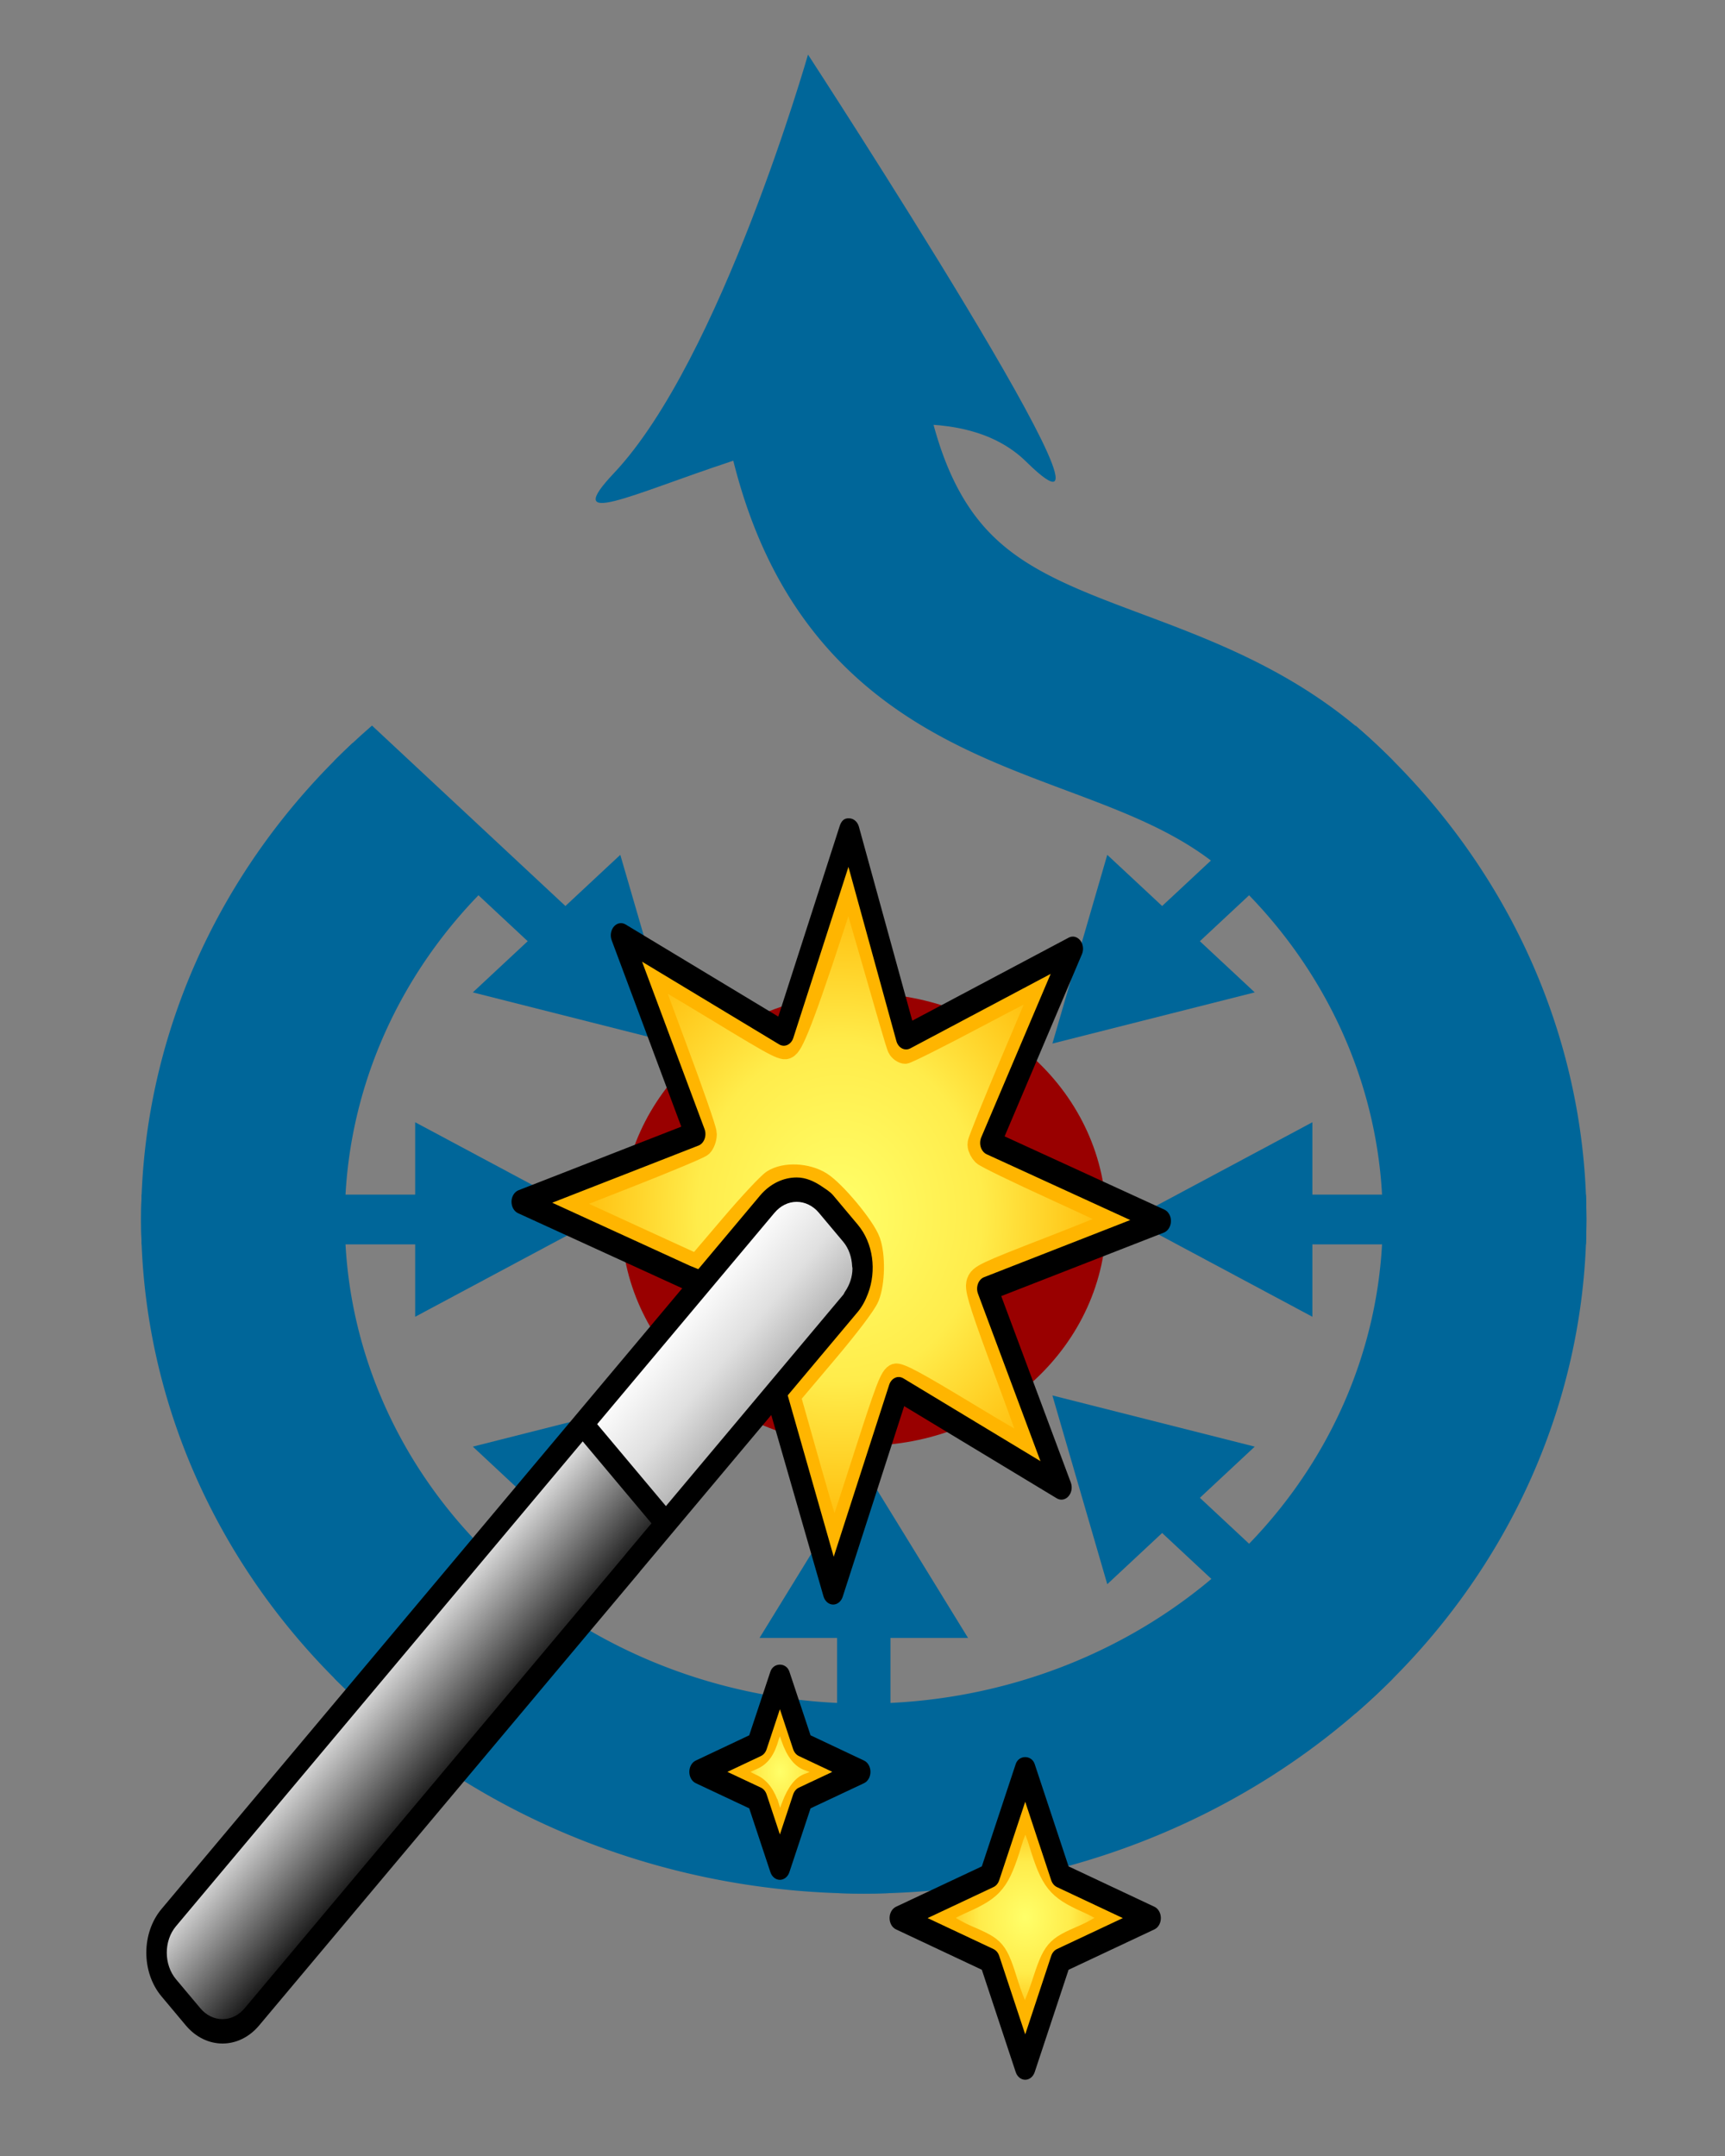
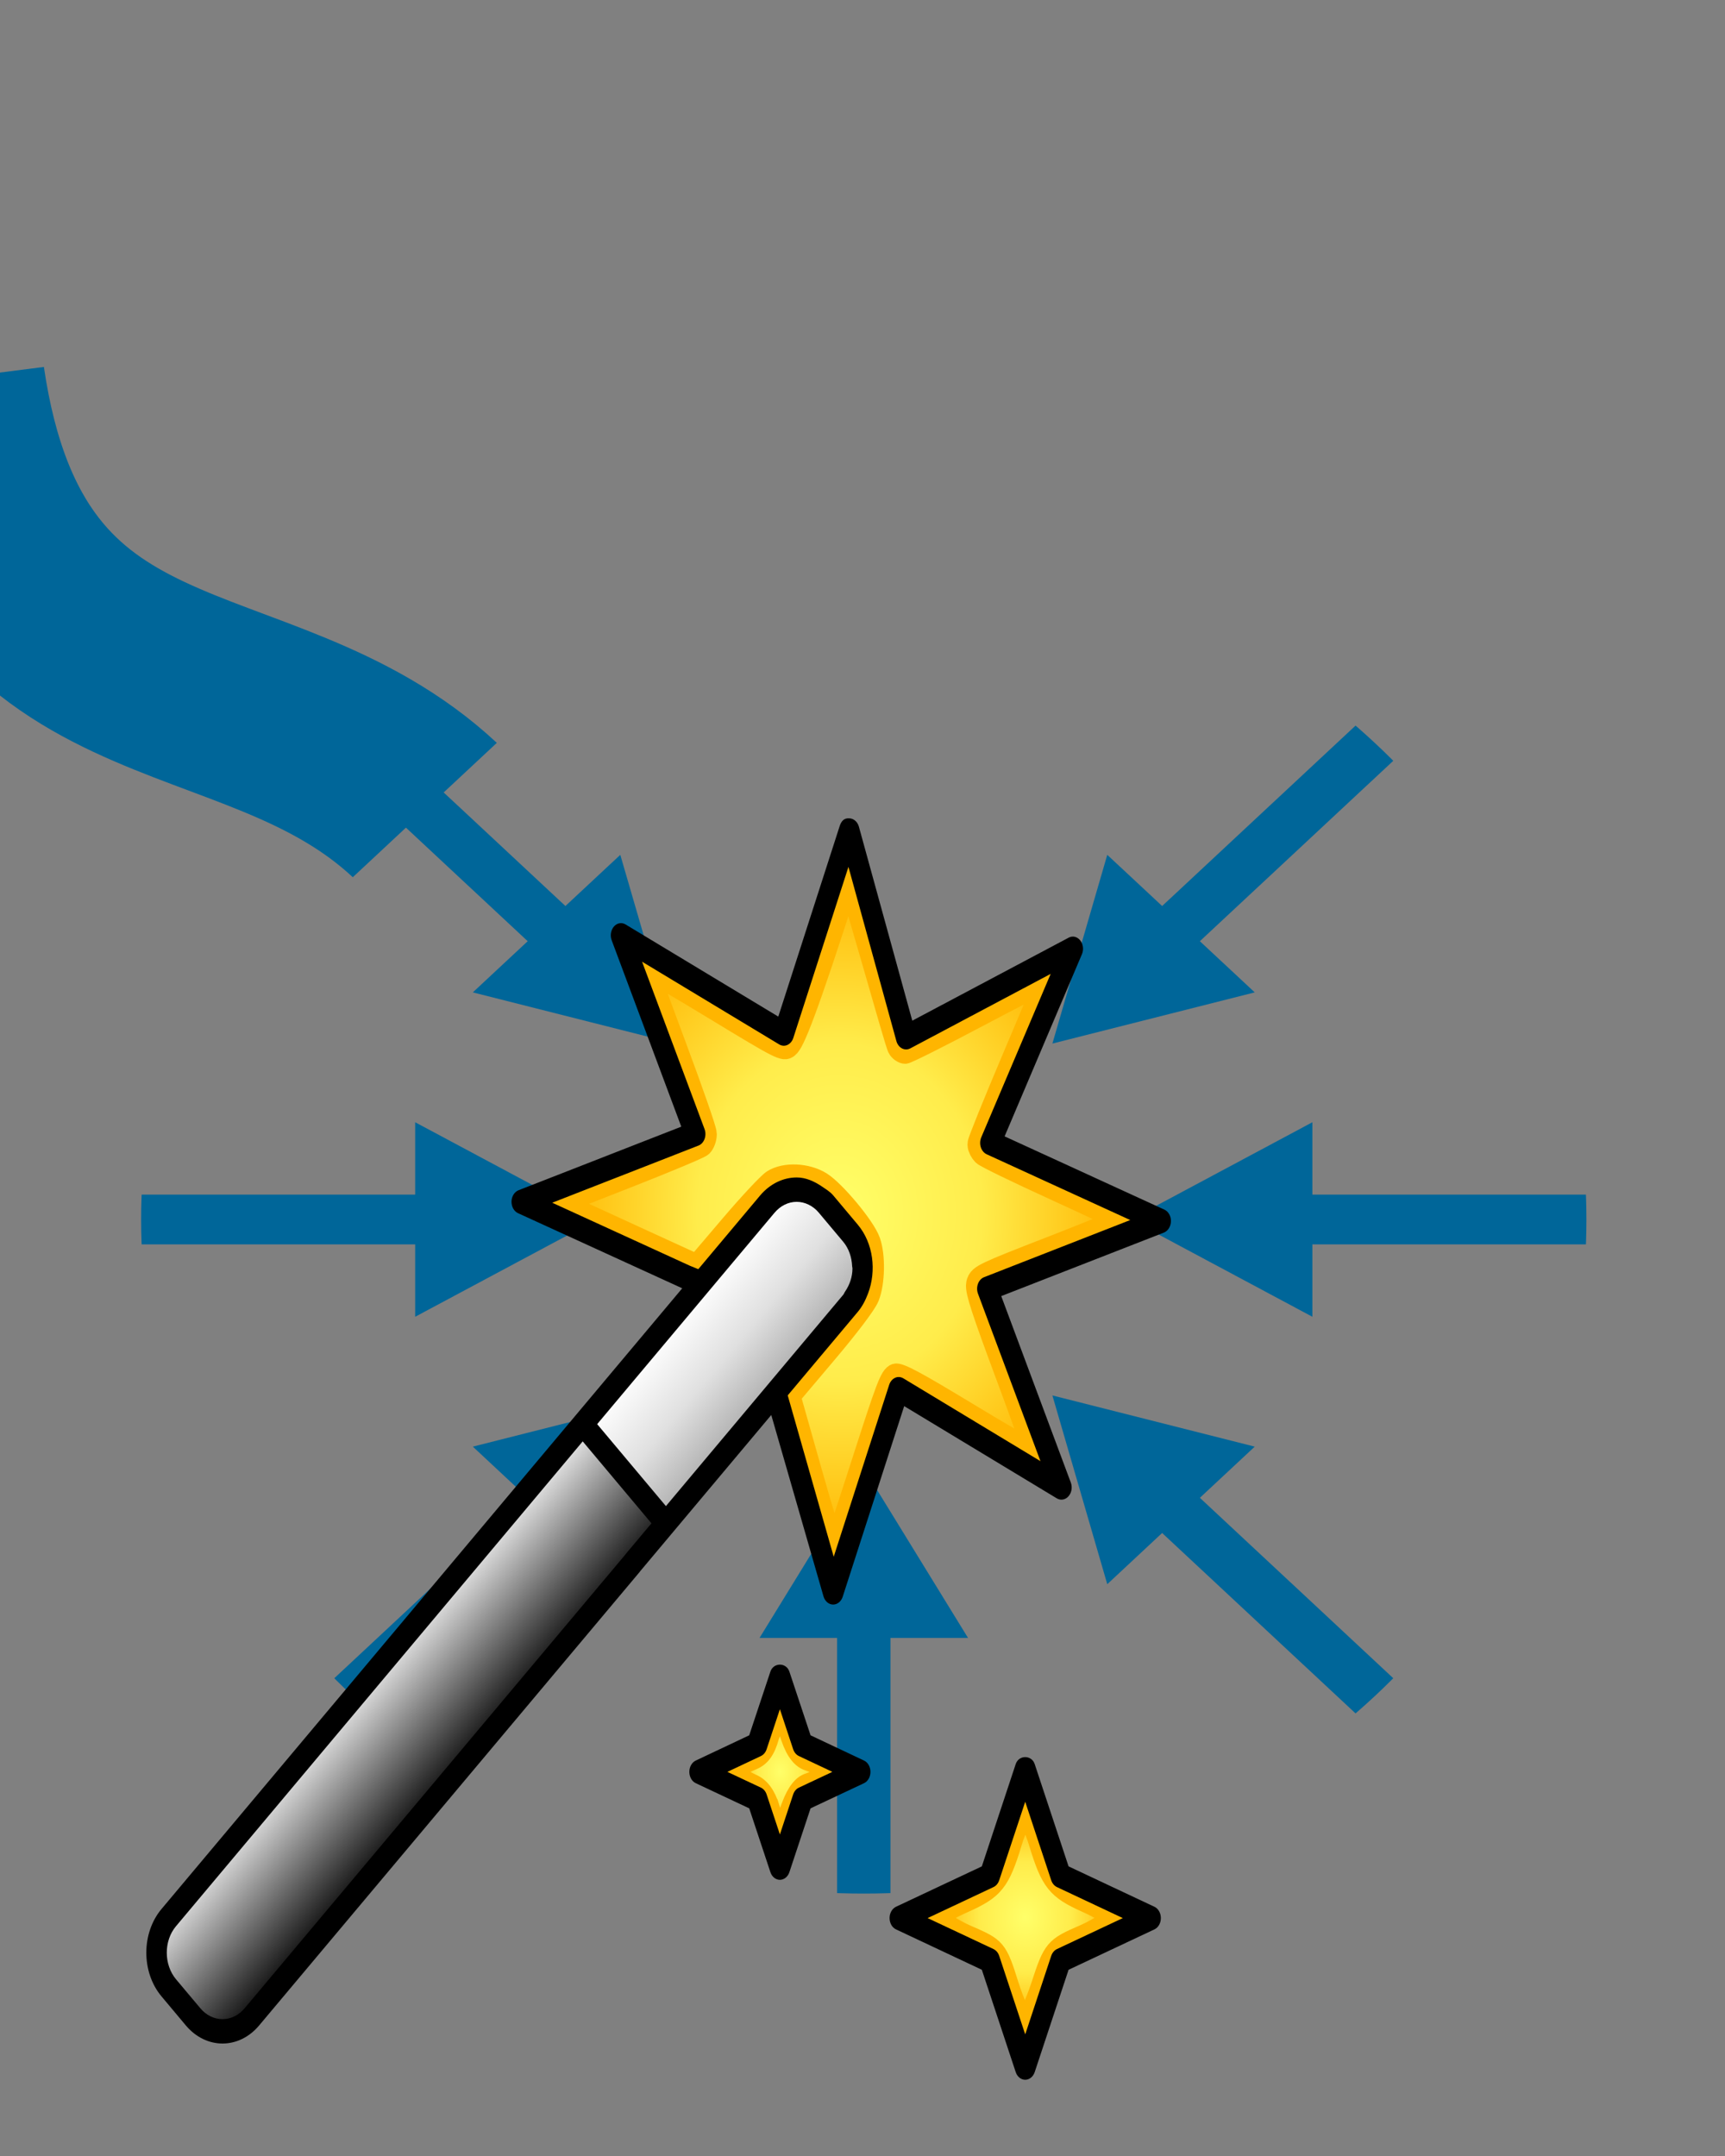
<svg xmlns="http://www.w3.org/2000/svg" xmlns:xlink="http://www.w3.org/1999/xlink" width="1080" height="1350" viewBox="0 0 285.75 357.188" version="1.1" id="svg5">
  <rect x="0" y="0" width="285.75" height="357.188" fill="#808080" stroke="none" />
  <defs id="defs2">
    <clipPath id="c">
      <circle r="298" id="circle864" />
    </clipPath>
    <linearGradient id="linearGradient3875">
      <stop id="stop3877" style="stop-color:#acacac;stop-opacity:1" offset="0" />
      <stop id="stop3881" style="stop-color:#e0e0e0;stop-opacity:1" offset="0.5" />
      <stop id="stop3879" style="stop-color:#fefefe;stop-opacity:1" offset="1" />
    </linearGradient>
    <linearGradient id="linearGradient3833">
      <stop id="stop3835" style="stop-color:#000000;stop-opacity:1" offset="0" />
      <stop id="stop3839" style="stop-color:#fafafa;stop-opacity:1" offset="1" />
    </linearGradient>
    <linearGradient id="linearGradient3768">
      <stop id="stop3770" style="stop-color:#ffff69;stop-opacity:1" offset="0" />
      <stop id="stop3821" style="stop-color:#ffec4b;stop-opacity:1" offset="0.5" />
      <stop id="stop3772" style="stop-color:#ffb500;stop-opacity:1" offset="1" />
    </linearGradient>
    <radialGradient cx="75.757" cy="79.41" r="7.782" fx="75.757" fy="79.41" id="radialGradient3774" xlink:href="#linearGradient3768" gradientUnits="userSpaceOnUse" gradientTransform="matrix(1,0,0,1.007,0,-0.557)" />
    <radialGradient cx="54.911" cy="69.018" r="3.888" fx="54.911" fy="69.018" id="radialGradient3790" xlink:href="#linearGradient3768" gradientUnits="userSpaceOnUse" gradientTransform="matrix(1,0,0,1.169,0,-11.667)" />
    <radialGradient cx="59.96" cy="29.15" r="24.191" fx="59.96" fy="29.15" id="radialGradient3819" xlink:href="#linearGradient3768" gradientUnits="userSpaceOnUse" gradientTransform="matrix(1,0,0,0.994,0,0.183)" />
    <linearGradient x1="19.436" y1="63.519" x2="26.617" y2="70.731" id="linearGradient3863" xlink:href="#linearGradient3833" gradientUnits="userSpaceOnUse" gradientTransform="matrix(1.126,0,0,1.134,-1.008,-10.76)" />
    <linearGradient x1="46.693" y1="35.646" x2="53.121" y2="42.274" id="linearGradient3873" xlink:href="#linearGradient3875" gradientUnits="userSpaceOnUse" gradientTransform="matrix(1.07,0,0,1.07,-3.709,-2.546)" />
    <radialGradient cx="54.911" cy="69.018" r="3.888" fx="54.911" fy="69.018" id="radialGradient3907" xlink:href="#linearGradient3768" gradientUnits="userSpaceOnUse" gradientTransform="matrix(1,0,0,1.169,0,-11.667)" />
    <radialGradient cx="59.96" cy="29.15" r="24.191" fx="59.96" fy="29.15" id="radialGradient3909" xlink:href="#linearGradient3768" gradientUnits="userSpaceOnUse" gradientTransform="matrix(1,0,0,0.994,0,0.183)" />
    <radialGradient cx="59.96" cy="29.15" r="24.191" fx="59.96" fy="29.15" id="radialGradient3923" xlink:href="#linearGradient3768" gradientUnits="userSpaceOnUse" gradientTransform="matrix(1,0,0,0.994,0,0.183)" />
    <linearGradient x1="53.616" y1="42.569" x2="47.11" y2="36.08" id="linearGradient3931" xlink:href="#linearGradient3875" gradientUnits="userSpaceOnUse" gradientTransform="matrix(1.07,0,0,1.07,-3.709,-2.546)" />
    <linearGradient x1="26.187" y1="70.396" x2="19" y2="62.994" id="linearGradient3934" xlink:href="#linearGradient3833" gradientUnits="userSpaceOnUse" gradientTransform="matrix(1.126,0,0,1.134,-1.008,-10.76)" />
    <radialGradient cx="59.96" cy="29.15" r="24.191" fx="59.96" fy="29.15" id="radialGradient3937" xlink:href="#linearGradient3768" gradientUnits="userSpaceOnUse" gradientTransform="matrix(1,0,0,0.994,0,0.183)" />
  </defs>
  <g id="layer1">
    <g id="g907" transform="matrix(0.444,0,0,0.444,-4.827,39.122)">
      <g id="g1068" transform="matrix(1.094,0,0,1.063,-101.08,-26.062)">
        <g id="g921" transform="matrix(0.827,0,0,0.794,110.33,33.051)">
-           <circle r="100" fill="#990000" id="circle869" cx="346.53" cy="423.99" />
          <g fill="#006699" id="g887" transform="translate(346.53,423.99)">
            <g id="arrow" clip-path="url(#c)">
              <path d="M -11,180 V 298 H 11 V 180" id="path871" />
              <path d="M -43,185 0,110 43,185" id="path873" />
            </g>
            <g id="arrows3">
              <use xlink:href="#arrow" transform="rotate(45)" id="use876" x="0" y="0" width="100%" height="100%" />
              <use xlink:href="#arrow" transform="rotate(90)" id="use878" x="0" y="0" width="100%" height="100%" />
              <use xlink:href="#arrow" transform="rotate(135)" id="use880" x="0" y="0" width="100%" height="100%" />
            </g>
            <use xlink:href="#arrows3" transform="scale(-1,1)" id="use883" x="0" y="0" width="100%" height="100%" />
-             <path id="blue_path" transform="rotate(-45)" stroke="#006699" stroke-width="84" fill="none" d="M 0,-256 A 256,256 0 1 0 256,0 c 0,-100 -101,-150 -6,-275" />
-             <path id="arrow_top" d="m -23,-515 c 0,0 -36,135 -80,185 -44,50 116,-62 170,-5 54,57 -90,-180 -90,-180 z" />
+             <path id="blue_path" transform="rotate(-45)" stroke="#006699" stroke-width="84" fill="none" d="M 0,-256 c 0,-100 -101,-150 -6,-275" />
          </g>
        </g>
        <g id="g3945" transform="matrix(4.01,0,0,4.92,148.227,223.939)">
          <g id="g3889">
            <path d="m 74.592,84.295 c -0.997,-2.667 -1.083,-2.753 -3.708,-3.7 -1.072,-0.387 -2.459,-1.181 -2.459,-1.181 0,0 0.95,-0.488 2.257,-0.977 2.606,-0.975 3.151,-1.544 4.161,-4.354 0.373,-1.037 0.914,-1.886 0.914,-1.886 0,0 0.541,0.849 0.914,1.886 1.01,2.81 1.555,3.38 4.161,4.354 1.307,0.489 2.159,1.012 2.159,1.012 0,0 -1.289,0.733 -2.361,1.12 -2.607,0.941 -2.746,1.079 -3.779,3.745 -0.492,1.269 -1.142,2.308 -1.142,2.308 0,0 -0.638,-1.047 -1.117,-2.327 z" id="path3766" style="fill:url(#radialGradient3774);fill-opacity:1;stroke:#ffb500;stroke-width:1.25;stroke-linecap:round;stroke-linejoin:miter;stroke-miterlimit:4;stroke-dasharray:none;stroke-opacity:1" />
            <path d="m 86.73,78.657 -7.298,-2.88 -2.88,-7.297 c -0.261,-0.666 -1.354,-0.666 -1.616,0 l -2.88,7.297 -7.297,2.88 c -0.333,0.129 -0.55,0.452 -0.55,0.809 0,0.357 0.217,0.679 0.55,0.808 l 7.297,2.88 2.88,7.298 c 0.129,0.332 0.452,0.55 0.809,0.55 0.357,0 0.679,-0.218 0.808,-0.55 l 2.88,-7.298 7.298,-2.88 c 0.332,-0.129 0.55,-0.451 0.55,-0.808 0,-0.357 -0.218,-0.68 -0.551,-0.809 z m -8.286,3.019 c -0.224,0.089 -0.4,0.266 -0.489,0.489 l -2.21,5.6 -2.211,-5.6 c -0.088,-0.224 -0.265,-0.4 -0.489,-0.489 l -5.6,-2.21 5.6,-2.211 c 0.225,-0.088 0.401,-0.265 0.489,-0.489 l 2.211,-5.6 2.21,5.6 c 0.089,0.225 0.266,0.401 0.489,0.489 l 5.6,2.211 z" id="path8" />
          </g>
          <g id="g3893">
            <path d="m 54.343,71.543 c -0.339,-0.938 -0.874,-1.534 -1.631,-1.82 -0.69,-0.261 -1.512,-0.707 -1.512,-0.707 0,0 0.783,-0.388 1.514,-0.643 0.803,-0.28 1.265,-0.808 1.603,-1.834 l 0.579,-1.337 0.59,1.444 c 0.436,1.068 1.018,1.63 1.71,1.803 0.609,0.153 1.318,0.555 1.318,0.555 0,0 -0.618,0.46 -1.3,0.631 -0.669,0.168 -1.226,0.756 -1.683,1.777 l -0.683,1.526 -0.504,-1.395 v 0 z" id="path2996" style="fill:url(#radialGradient3907);fill-opacity:1;stroke:#ffb500;stroke-width:1;stroke-linecap:round;stroke-linejoin:miter;stroke-miterlimit:4;stroke-dasharray:none;stroke-opacity:1" />
            <path d="m 62.033,68.226 -4.544,-1.8 -1.8,-4.543 c -0.261,-0.666 -1.354,-0.666 -1.616,0 l -1.8,4.543 -4.543,1.8 c -0.333,0.129 -0.55,0.452 -0.55,0.809 0,0.357 0.217,0.679 0.55,0.808 l 4.543,1.793 1.8,4.551 c 0.129,0.332 0.452,0.55 0.809,0.55 0.357,0 0.679,-0.218 0.808,-0.55 l 1.8,-4.551 4.544,-1.793 c 0.333,-0.129 0.55,-0.451 0.55,-0.808 0,-0.357 -0.218,-0.681 -0.551,-0.809 z m -5.535,1.932 c -0.225,0.088 -0.4,0.265 -0.489,0.488 l -1.127,2.853 -1.128,-2.853 c -0.088,-0.224 -0.265,-0.4 -0.488,-0.488 l -2.85,-1.124 2.85,-1.128 c 0.224,-0.088 0.4,-0.265 0.488,-0.488 l 1.128,-2.853 1.127,2.853 c 0.089,0.224 0.265,0.4 0.489,0.488 l 2.849,1.128 z" id="path10" />
          </g>
          <g id="g3939">
            <path d="m 57.531,47.691 -1.865,-5.534 3.201,-3.178 c 1.924,-1.91 3.346,-3.489 3.566,-3.958 0.447,-0.954 0.487,-2.762 0.084,-3.728 -0.408,-0.977 -2.932,-3.522 -4.096,-4.129 -1.231,-0.643 -3.135,-0.71 -4.191,-0.148 -0.375,0.2 -1.974,1.635 -3.552,3.191 l -2.87,2.827 -5.219,-2.005 c -2.871,-1.103 -5.558,-2.138 -5.971,-2.301 l -0.752,-0.295 6.063,-1.993 c 3.335,-1.096 6.195,-2.102 6.356,-2.236 0.161,-0.134 0.293,-0.432 0.293,-0.663 0,-0.231 -1.14,-2.983 -2.534,-6.115 -1.394,-3.132 -2.534,-5.745 -2.534,-5.806 0,-0.061 2.624,1.225 5.831,2.859 5.58,2.842 5.851,2.957 6.286,2.671 0.423,-0.277 1.417,-2.159 5.123,-11.893 l 1.953,5.644 c 1.153,3.333 2.115,6.223 2.248,6.384 0.134,0.161 0.398,0.293 0.588,0.293 0.19,0 2.991,-1.178 6.225,-2.618 3.234,-1.44 5.853,-2.558 5.82,-2.485 -0.033,0.073 -1.354,2.695 -2.935,5.827 -1.581,3.132 -2.875,5.815 -2.875,5.964 0,0.148 0.153,0.4 0.341,0.56 0.188,0.16 2.951,1.287 6.14,2.505 3.189,1.218 5.799,2.265 5.799,2.327 0,0.062 -2.762,1.011 -6.137,2.109 -5.696,1.854 -6.146,2.033 -6.262,2.496 -0.096,0.382 0.471,1.84 2.436,6.264 1.409,3.171 2.522,5.805 2.474,5.853 -0.048,0.048 -2.629,-1.205 -5.736,-2.784 -4.339,-2.206 -5.759,-2.844 -6.125,-2.752 -0.421,0.106 -0.739,0.806 -2.773,6.116 -1.263,3.298 -2.35,6.058 -2.416,6.132 -0.065,0.074 -0.958,-2.355 -1.983,-5.398 z" id="path3811" style="fill:url(#radialGradient3937);fill-opacity:1;stroke:#ffb500;stroke-width:1.875;stroke-linecap:round;stroke-linejoin:miter;stroke-miterlimit:4;stroke-dasharray:none;stroke-opacity:1" />
            <path d="M 5.953,86.926 C 4.852,86.246 2.412,83.483 2.267,82.752 1.95,81.16 1.597,81.549 22.248,60.761 l 15.703,-15.834 3.179,3.207 3.179,3.207 L 28.777,67.02 C 18.045,77.855 8.979,86.843 8.653,87.017 7.842,87.451 6.743,87.414 5.953,86.926 Z" id="path3823" style="fill:url(#linearGradient3934);fill-opacity:1;stroke:#0053b1;stroke-width:0;stroke-linecap:round;stroke-linejoin:miter;stroke-miterlimit:4;stroke-dasharray:none;stroke-opacity:1" />
            <path d="m 41.56,47.81 -3.024,-3.03 8.342,-8.326 c 9.355,-9.337 9.06,-9.116 10.891,-8.144 1.178,0.625 3.416,3.213 3.666,4.119 0.41,1.485 0.34,1.158 -8.483,10.013 l -8.369,8.398 z" id="path3865" style="fill:url(#linearGradient3931);fill-opacity:1;stroke:#0053b1;stroke-width:0;stroke-linecap:round;stroke-linejoin:miter;stroke-miterlimit:4;stroke-dasharray:none;stroke-opacity:1" />
            <path d="m 87.582,28.921 -13.59,-5.227 6.574,-12.992 c 0.17,-0.325 0.109,-0.723 -0.143,-0.991 -0.254,-0.265 -0.645,-0.347 -0.984,-0.193 l -13.298,5.922 -4.54,-13.838 c -0.111,-0.346 -0.438,-0.587 -0.805,-0.598 -0.476,-0.037 -0.699,0.218 -0.832,0.558 l -5.218,13.588 -12.985,-6.573 c -0.326,-0.167 -0.724,-0.112 -0.991,0.143 -0.266,0.255 -0.344,0.648 -0.194,0.984 l 5.919,13.298 -13.841,4.536 c -0.347,0.116 -0.587,0.435 -0.598,0.802 -0.007,0.37 0.214,0.703 0.557,0.835 l 13.964,5.358 -14.181,14.181 h 0.003 l -30.11,30.106 c -1.719,1.719 -1.719,4.51 0,6.231 l 2.071,2.074 c 0.862,0.859 1.99,1.291 3.121,1.291 1.127,0 2.255,-0.432 3.113,-1.291 l 32.389,-32.381 -0.004,-0.004 11.169,-11.168 4.441,12.938 c 0.119,0.347 0.441,0.581 0.809,0.587 0.003,0 0.006,0 0.014,0 0.359,0 0.682,-0.221 0.811,-0.557 l 5.229,-13.6 12.982,6.581 c 0.325,0.163 0.727,0.108 0.991,-0.149 0.269,-0.252 0.347,-0.646 0.197,-0.981 l -5.916,-13.301 13.835,-4.53 c 0.346,-0.115 0.587,-0.441 0.598,-0.809 0.007,-0.365 -0.213,-0.698 -0.557,-0.83 z m -45.832,24.591 c -0.03,0.031 -0.058,0.062 -0.084,0.092 l -32.301,32.292 c -0.502,0.503 -1.175,0.781 -1.884,0.781 -0.717,0 -1.39,-0.278 -1.892,-0.781 l -2.071,-2.07 c -1.039,-1.047 -1.039,-2.737 0,-3.776 l 30.106,-30.106 4.488,-4.489 5.848,5.848 1.229,-1.229 -5.848,-5.848 15.081,-15.08 c 0.506,-0.502 1.178,-0.781 1.891,-0.781 0.347,0 0.687,0.071 1.002,0.197 0.326,0.133 0.625,0.322 0.88,0.581 l 0.987,0.987 1.091,1.091 c 0.468,0.472 0.72,1.093 0.754,1.752 0.003,0.048 0.026,0.088 0.026,0.136 0,0.618 -0.244,1.188 -0.631,1.664 -0.059,0.067 -0.085,0.156 -0.149,0.217 z m 30.504,-19.773 c -0.237,0.074 -0.428,0.248 -0.526,0.472 -0.099,0.228 -0.099,0.482 0,0.706 l 5.314,11.95 -11.661,-5.909 c -0.217,-0.108 -0.475,-0.129 -0.706,-0.037 -0.23,0.088 -0.411,0.269 -0.499,0.499 l -4.717,12.266 -3.912,-11.512 5.956,-5.956 c 0.388,-0.387 0.663,-0.842 0.876,-1.317 0.728,-1.616 0.455,-3.579 -0.876,-4.91 l -2.078,-2.078 c -0.278,-0.278 -0.621,-0.441 -0.95,-0.632 -0.673,-0.387 -1.399,-0.655 -2.16,-0.655 -1.127,0 -2.255,0.432 -3.117,1.287 l -5.256,5.256 -0.714,-0.244 -11.708,-4.497 12.428,-4.074 c 0.238,-0.075 0.428,-0.248 0.526,-0.473 0.099,-0.227 0.099,-0.481 0,-0.706 l -5.314,-11.943 11.66,5.901 c 0.218,0.112 0.476,0.126 0.703,0.038 0.228,-0.089 0.411,-0.269 0.499,-0.5 l 4.689,-12.204 4.078,12.429 c 0.075,0.23 0.248,0.421 0.473,0.522 0.228,0.099 0.481,0.099 0.706,0 l 11.942,-5.317 -5.907,11.669 c -0.108,0.217 -0.122,0.475 -0.034,0.703 0.088,0.227 0.271,0.41 0.499,0.499 l 12.208,4.692 z" id="path12" />
          </g>
        </g>
      </g>
    </g>
  </g>
</svg>